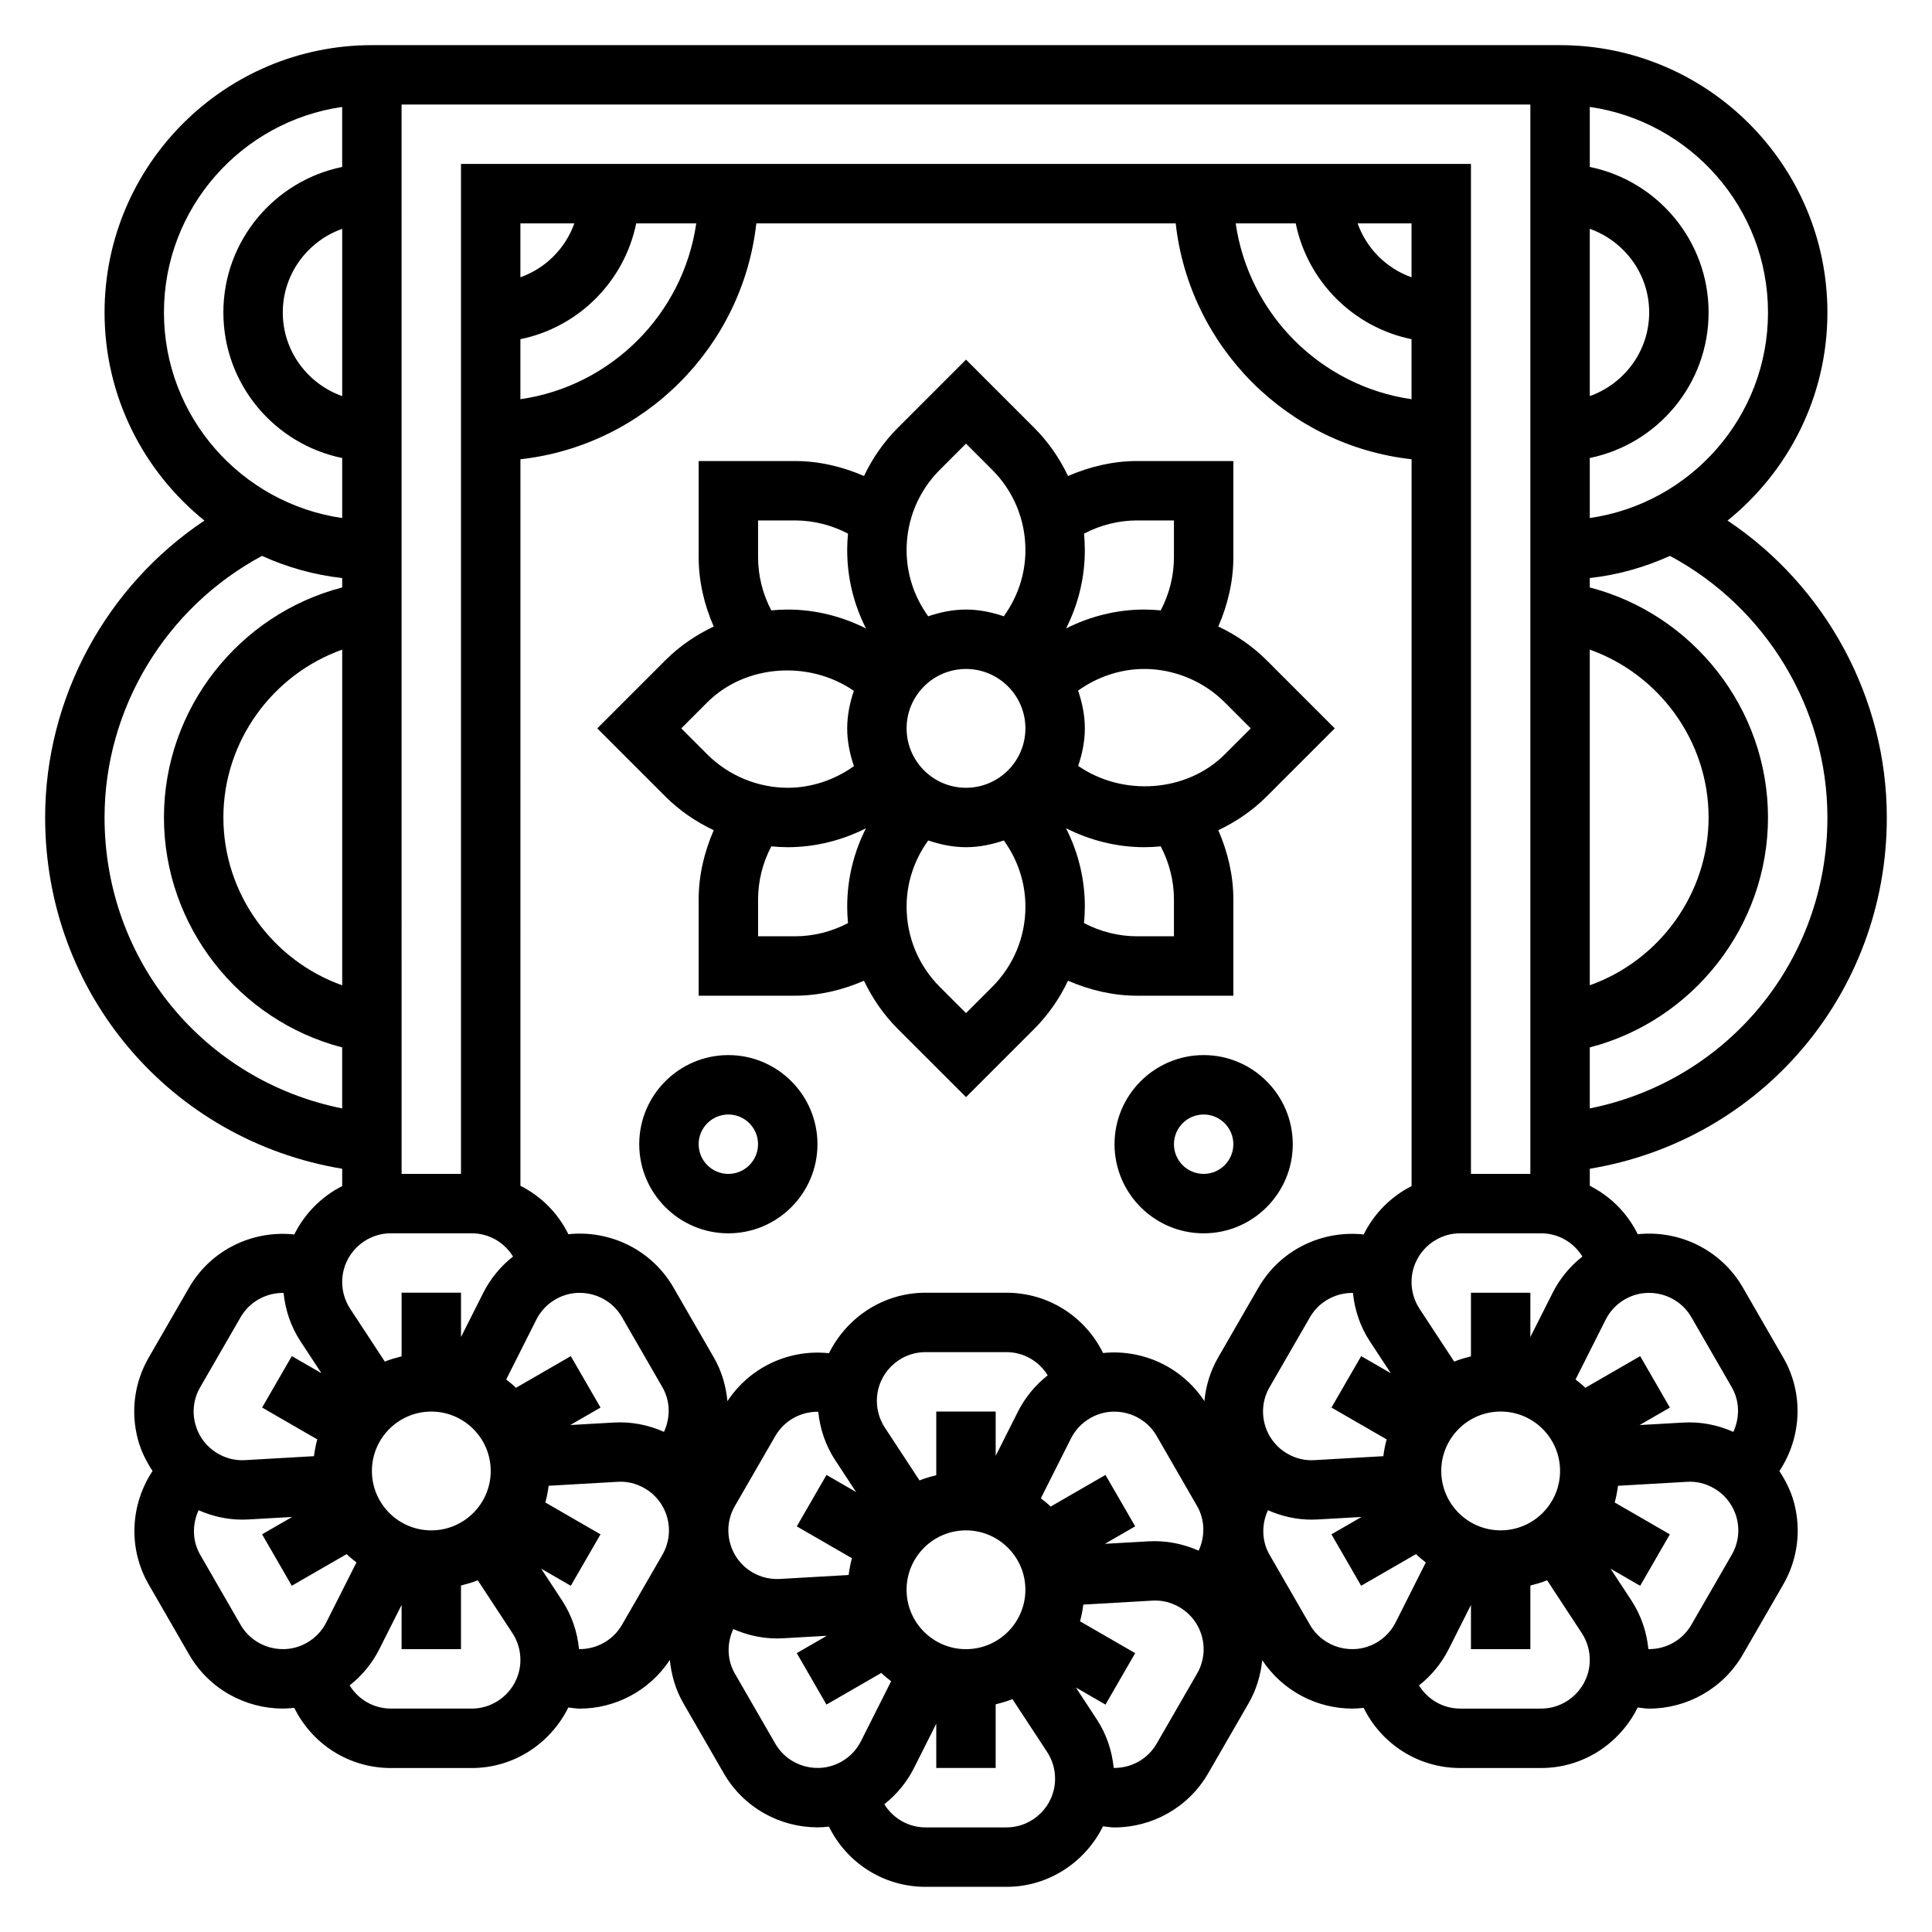
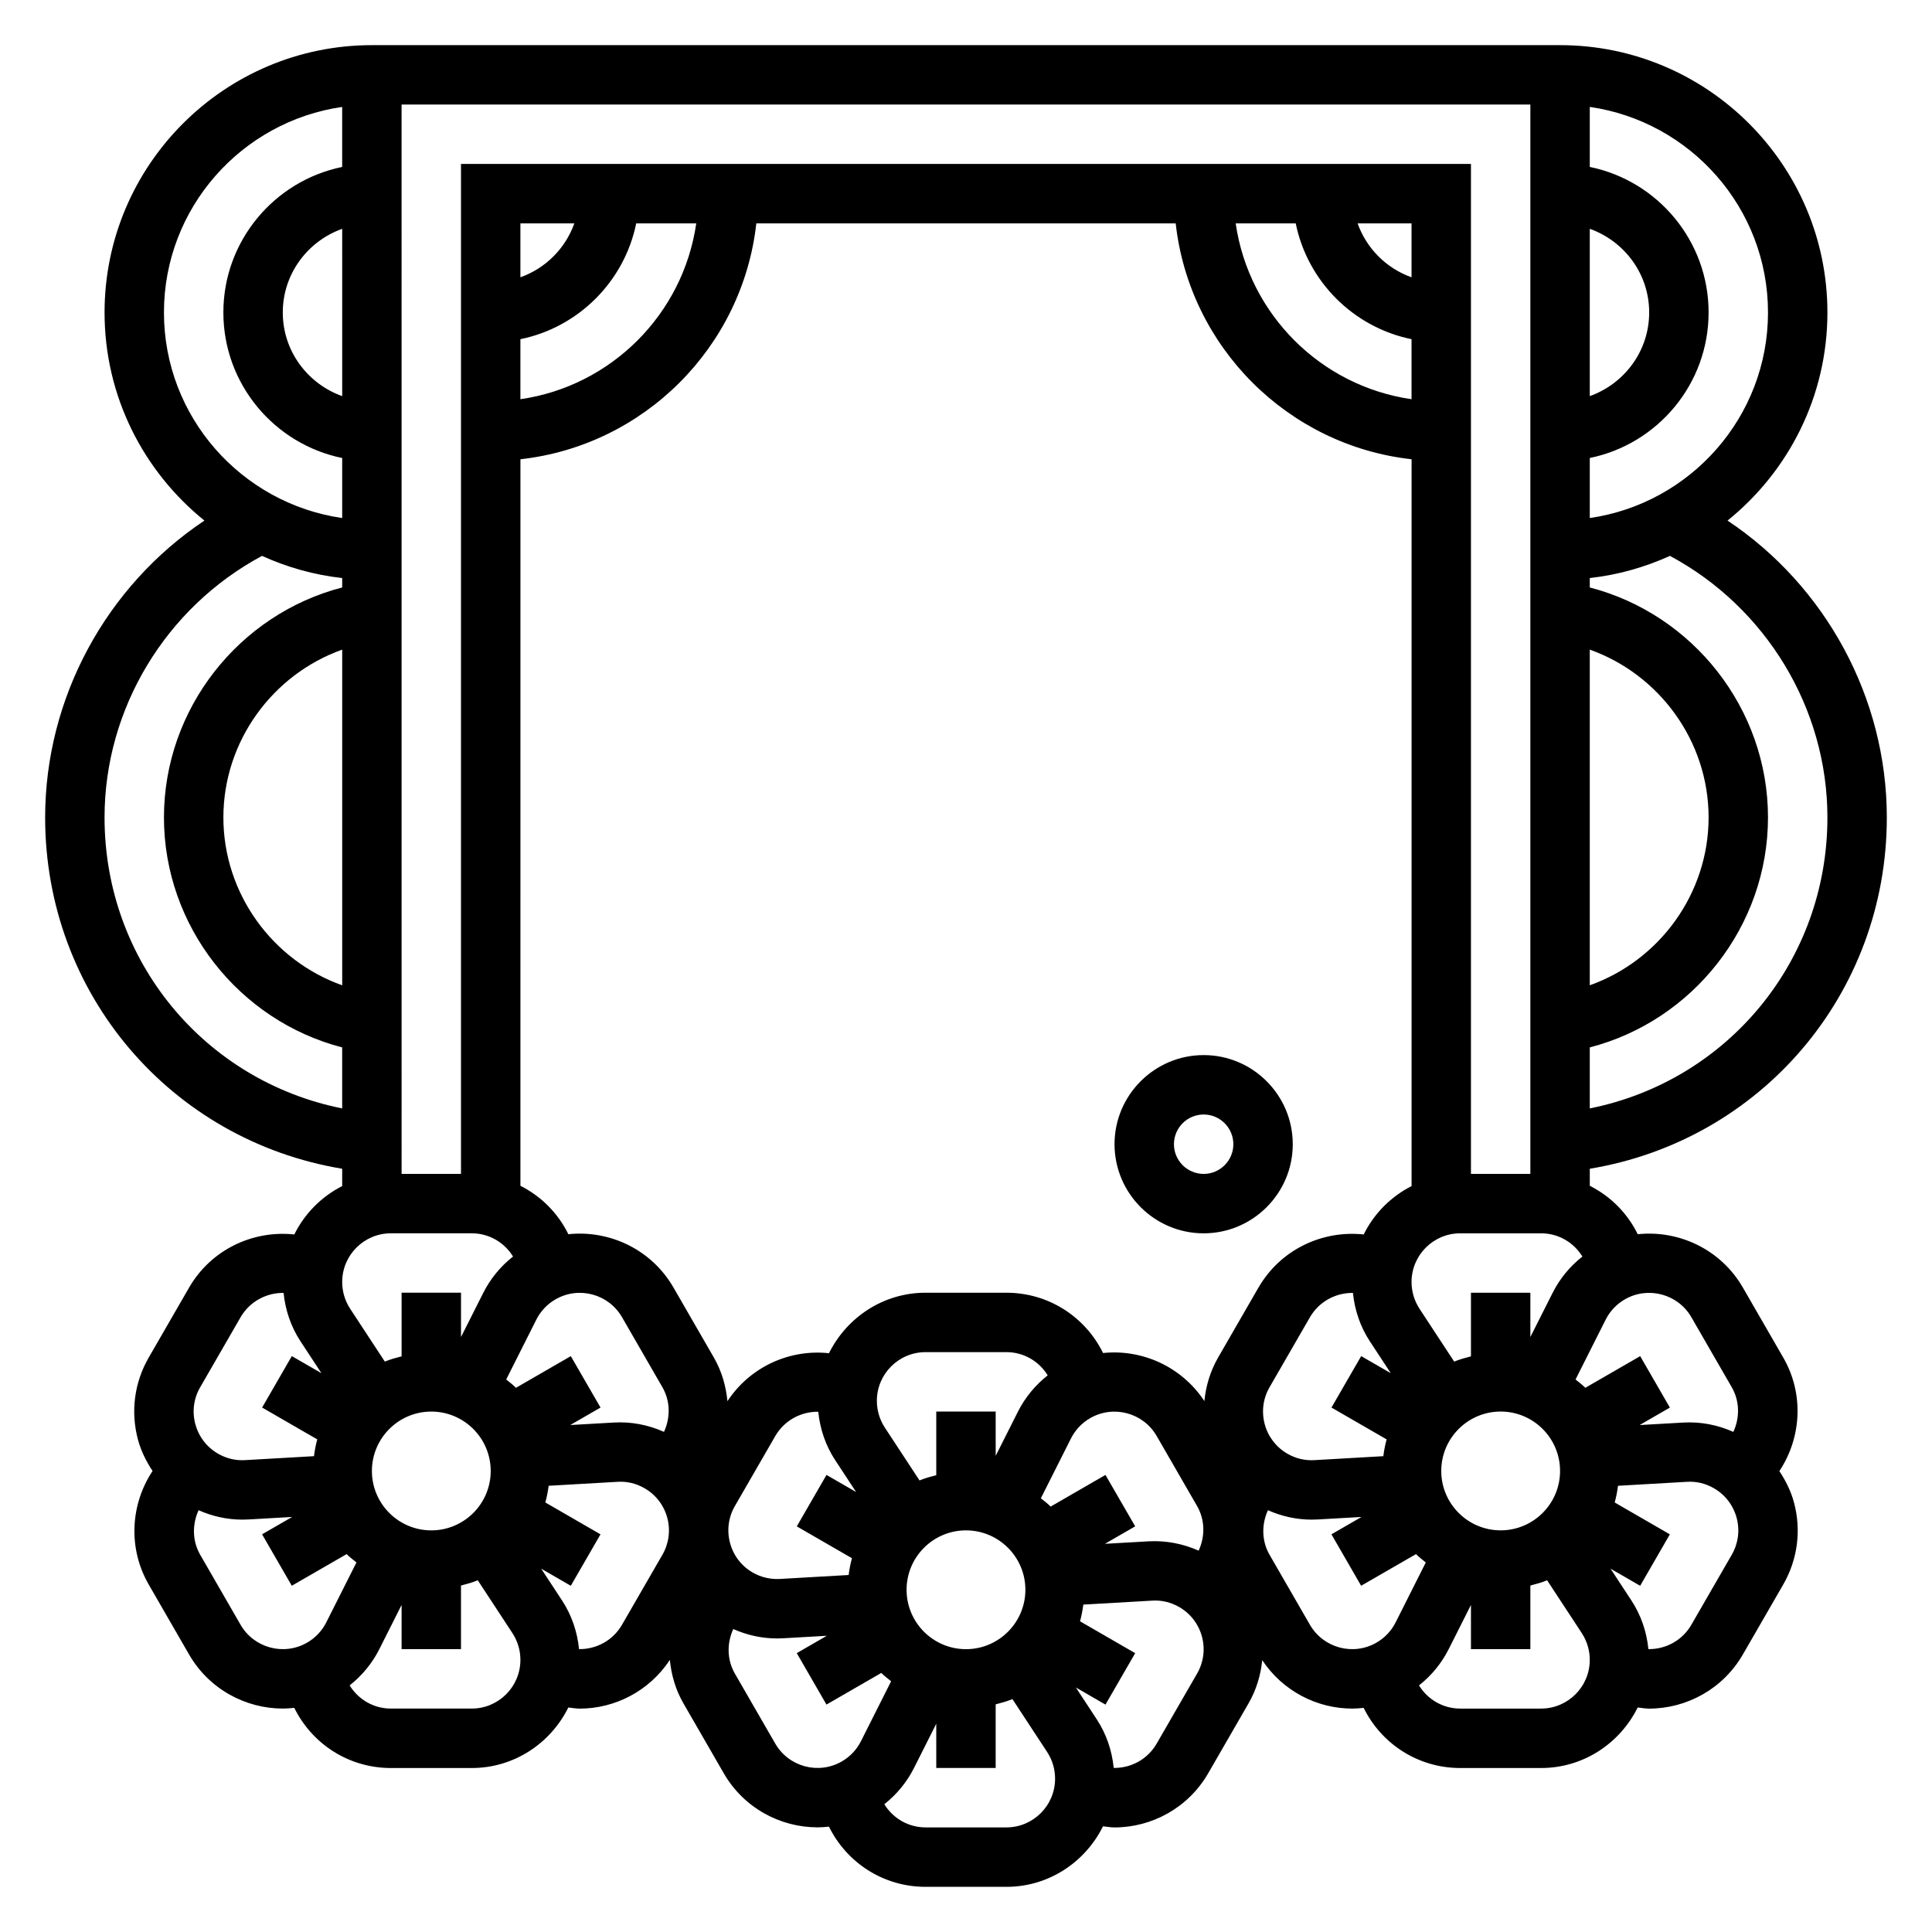
<svg xmlns="http://www.w3.org/2000/svg" fill="#000000" width="800px" height="800px" version="1.1" viewBox="144 144 512 512">
  <g>
-     <path d="m466.86 310.03c2.519-5.777 3.992-12.012 3.992-18.324v-25.527h-25.52c-6.305 0-12.523 1.465-18.293 3.969-2.227-4.684-5.211-9.02-8.98-12.793l-18.055-18.051-18.051 18.051c-3.769 3.769-6.762 8.117-8.98 12.793-5.773-2.508-11.992-3.969-18.297-3.969h-25.523v25.527c0 6.32 1.465 12.555 3.992 18.332-4.723 2.234-9.094 5.219-12.816 8.941l-18.051 18.047 18.051 18.051c3.723 3.723 8.094 6.707 12.816 8.941-2.519 5.777-3.992 12.012-3.992 18.324v25.531h25.52c6.305 0 12.523-1.465 18.293-3.969 2.227 4.684 5.211 9.02 8.98 12.793l18.059 18.051 18.051-18.051c3.769-3.769 6.762-8.117 8.98-12.793 5.769 2.504 11.988 3.969 18.293 3.969h25.523v-25.527c0-6.32-1.465-12.555-3.992-18.332 4.723-2.234 9.094-5.219 12.816-8.941l18.051-18.047-18.051-18.051c-3.723-3.723-8.094-6.707-12.816-8.945zm-21.531-28.109h9.777v9.785c0 4.887-1.234 9.738-3.504 14.051-1.445-0.141-2.902-0.219-4.367-0.219-7.227 0-14.344 1.785-20.719 5.008 3.227-6.356 4.977-13.418 4.977-20.754 0-1.473-0.078-2.93-0.211-4.375 4.312-2.262 9.16-3.496 14.047-3.496zm-61.07 55.105c0-8.684 7.062-15.742 15.742-15.742 8.684 0 15.742 7.062 15.742 15.742 0 8.684-7.062 15.742-15.742 15.742-8.68 0-15.742-7.059-15.742-15.742zm8.824-68.543 6.922-6.918 6.918 6.918c5.691 5.691 8.824 13.266 8.824 21.309 0 6.359-2.031 12.391-5.731 17.531-3.164-1.07-6.496-1.785-10.012-1.785-3.527 0-6.856 0.715-10.02 1.785-3.672-5.086-5.727-11.137-5.727-17.531 0-8.043 3.133-15.617 8.824-21.309zm-48.184 23.223v-9.785h9.777c4.879 0 9.738 1.227 14.051 3.496-0.133 1.449-0.211 2.902-0.211 4.375 0 7.336 1.746 14.398 4.992 20.766-6.394-3.234-13.512-5.019-20.738-5.019-1.465 0-2.922 0.078-4.367 0.219-2.269-4.312-3.504-9.172-3.504-14.051zm-20.355 45.32 6.918-6.918c10.027-10.02 26.953-11.219 38.816-3.023-1.055 3.141-1.762 6.445-1.762 9.941 0 3.519 0.715 6.848 1.785 10.012-5.094 3.637-11.234 5.731-17.531 5.731-7.934 0-15.695-3.219-21.309-8.824zm30.133 55.102h-9.777v-9.785c0-4.887 1.234-9.738 3.504-14.051 1.449 0.145 2.902 0.223 4.367 0.223 7.227 0 14.344-1.785 20.719-5.008-3.227 6.352-4.973 13.414-4.973 20.75 0 1.473 0.078 2.93 0.211 4.375-4.312 2.262-9.164 3.496-14.051 3.496zm52.246 13.438-6.918 6.922-6.918-6.918c-5.695-5.695-8.828-13.266-8.828-21.312 0-6.359 2.031-12.391 5.731-17.531 3.164 1.07 6.496 1.789 10.016 1.789 3.527 0 6.856-0.715 10.02-1.785 3.668 5.082 5.723 11.137 5.723 17.527 0 8.047-3.133 15.617-8.824 21.309zm48.184-23.223v9.785h-9.777c-4.879 0-9.738-1.234-14.051-3.496 0.133-1.445 0.215-2.902 0.215-4.375 0-7.336-1.746-14.398-4.992-20.766 6.391 3.234 13.508 5.023 20.734 5.023 1.465 0 2.922-0.078 4.367-0.219 2.269 4.312 3.504 9.168 3.504 14.047zm13.438-38.398c-10.027 10.02-26.953 11.219-38.816 3.023 1.055-3.141 1.766-6.449 1.766-9.941 0-3.519-0.715-6.848-1.785-10.012 5.09-3.641 11.23-5.734 17.527-5.734 7.934 0 15.695 3.219 21.309 8.824l6.922 6.922z" />
    <path d="m616.57 503.75-10.699-18.547c-5.84-10.109-16.941-15.273-27.852-14.121-2.754-5.598-7.211-10.059-12.707-12.832v-4.519c45.336-7.531 78.715-46.309 78.715-93.094 0-31.707-16.215-61.332-42.211-78.68 16.125-13.004 26.469-32.875 26.469-55.145 0-39.062-31.781-70.848-70.848-70.848h-314.88c-39.07 0-70.848 31.789-70.848 70.848 0 22.27 10.344 42.141 26.465 55.145-25.992 17.352-42.211 46.973-42.211 78.68 0 46.785 33.379 85.562 78.719 93.094v4.59c-5.504 2.801-9.949 7.289-12.691 12.824-10.996-1.18-22.066 4.023-27.867 14.059l-10.703 18.547c-3.824 6.629-4.84 14.352-2.867 21.742 0.812 3.023 2.199 5.789 3.875 8.332-5.871 8.871-6.551 20.508-1.008 30.102l10.699 18.547c5.305 9.18 14.957 14.312 24.867 14.312 1 0 2-0.086 3-0.188 4.715 9.555 14.422 15.945 25.609 15.945h21.418c11.258 0 20.914-6.582 25.602-16.043 1 0.102 2.008 0.301 3.012 0.301 9.414 0 18.477-4.707 23.891-12.91 0.387 3.961 1.504 7.887 3.598 11.516l10.699 18.547c5.305 9.18 14.957 14.312 24.867 14.312 1 0 2-0.086 3-0.188 4.715 9.562 14.422 15.953 25.609 15.953h21.418c11.258 0 20.914-6.582 25.602-16.043 1 0.102 2.008 0.301 3.016 0.301 9.965 0 19.578-5.219 24.844-14.328l10.699-18.539c2.062-3.574 3.234-7.477 3.637-11.461 5.457 8.219 14.531 12.832 23.875 12.832 1 0 2-0.086 3-0.188 4.715 9.547 14.422 15.938 25.605 15.938h21.418c11.258 0 20.914-6.582 25.602-16.043 1 0.102 2.008 0.301 3.016 0.301 9.965 0 19.578-5.219 24.844-14.328l10.699-18.539c3.824-6.629 4.84-14.352 2.867-21.742-0.812-3.031-2.195-5.785-3.883-8.336 5.887-8.871 6.566-20.508 1.023-30.105zm-24.34-10.672 10.699 18.547c2.156 3.738 2.133 8.133 0.426 11.84-4.156-1.852-8.66-2.738-13.242-2.473l-11.594 0.66 8.016-4.629-7.871-13.633-14.539 8.391c-0.797-0.812-1.707-1.48-2.59-2.203l7.981-15.855c1.133-2.25 2.883-4.109 5.078-5.375 6.168-3.559 14.078-1.434 17.637 4.731zm-333.93 56.488c-8.684 0-15.742-7.062-15.742-15.742 0-8.684 7.062-15.742 15.742-15.742 8.684 0 15.742 7.062 15.742 15.742 0.004 8.68-7.059 15.742-15.742 15.742zm36.969-46.176-14.531 8.391c-0.797-0.812-1.707-1.48-2.59-2.203l7.981-15.855c1.133-2.25 2.883-4.109 5.078-5.375 6.172-3.566 14.074-1.441 17.633 4.723l10.699 18.547c2.156 3.738 2.133 8.133 0.426 11.84-4.156-1.852-8.668-2.738-13.242-2.473l-11.594 0.66 8.016-4.629zm-60.582-98.273c-18.453-6.566-31.488-24.277-31.488-44.48 0-20.199 13.035-37.91 31.488-44.477zm0-156.14c-9.141-3.258-15.746-11.918-15.746-22.168s6.606-18.91 15.742-22.168zm330.62 67.18c18.453 6.566 31.488 24.277 31.488 44.477s-13.035 37.91-31.488 44.477zm0-111.52c9.141 3.258 15.742 11.918 15.742 22.168s-6.606 18.91-15.742 22.168zm-9.855 282-5.891 11.691v-11.746h-15.742v16.863c-1.512 0.395-3.023 0.797-4.441 1.395l-9.195-14.012c-1.375-2.113-2.109-4.559-2.109-7.078 0-7.117 5.785-12.91 12.91-12.91h21.418c4.621 0 8.668 2.441 10.949 6.156-3.305 2.59-5.996 5.863-7.898 9.641zm-77.934-1.438-10.699 18.547c-2.078 3.606-3.25 7.535-3.644 11.555-6.031-9.133-16.484-13.816-26.852-12.738-4.707-9.57-14.414-15.98-25.625-15.98h-21.41c-11.25 0-20.906 6.582-25.602 16.035-10.461-1.125-20.914 3.598-26.906 12.707-0.387-3.984-1.504-7.934-3.606-11.578l-10.699-18.547c-5.84-10.109-16.941-15.273-27.852-14.121-2.754-5.598-7.211-10.059-12.707-12.832l0.004-192.54c32.785-3.644 58.867-29.734 62.512-62.512h111.14c3.644 32.777 29.727 58.867 62.512 62.512v192.61c-5.504 2.801-9.949 7.289-12.691 12.824-11.004-1.176-22.078 4.027-27.871 14.066zm-63.766 32.926-5.887 11.691v-11.746h-15.742v16.863c-1.512 0.395-3.023 0.797-4.441 1.395l-9.195-14.012c-1.379-2.113-2.109-4.559-2.109-7.078 0-7.117 5.785-12.91 12.91-12.91h21.418c4.621 0 8.668 2.441 10.949 6.156-3.305 2.59-5.996 5.863-7.902 9.641zm-131.84-284.24c15.398-3.141 27.551-15.297 30.691-30.691h15.91c-3.473 24.082-22.523 43.129-46.602 46.602zm0-16.398v-14.293h14.297c-2.379 6.668-7.629 11.918-14.297 14.293zm236.16 0c-6.668-2.375-11.918-7.625-14.293-14.293h14.293zm-30.691-14.293c3.141 15.395 15.293 27.551 30.691 30.691v15.91c-24.082-3.473-43.129-22.523-46.602-46.602zm46.438 251.9v-267.65h-267.65v267.65h-15.742l-0.004-283.39h299.14v283.39zm-196.35 97.805c-0.891-3.328-0.441-6.809 1.289-9.793l10.699-18.539c2.418-4.164 6.832-6.504 11.391-6.438 0.465 4.566 1.945 8.957 4.488 12.832l5.543 8.438-7.848-4.527-7.871 13.633 14.617 8.438c-0.402 1.449-0.684 2.93-0.875 4.449l-18.238 1.047c-2.519 0.133-5-0.441-7.188-1.707-2.988-1.719-5.121-4.504-6.008-7.832zm62.527 28.148c-8.684 0-15.742-7.062-15.742-15.742 0-8.684 7.062-15.742 15.742-15.742 8.684 0 15.742 7.062 15.742 15.742s-7.062 15.742-15.742 15.742zm36.965-46.176-14.531 8.391c-0.797-0.812-1.707-1.48-2.59-2.203l7.981-15.855c1.133-2.25 2.883-4.109 5.078-5.375 6.164-3.566 14.074-1.441 17.633 4.723l10.699 18.547c2.156 3.738 2.133 8.133 0.426 11.84-4.156-1.844-8.66-2.723-13.242-2.473l-11.594 0.66 8.016-4.629zm42.203-13.461c-0.891-3.328-0.441-6.809 1.289-9.793l10.699-18.539c2.41-4.164 6.84-6.504 11.391-6.438 0.465 4.566 1.945 8.957 4.488 12.832l5.543 8.438-7.848-4.527-7.871 13.633 14.617 8.438c-0.402 1.449-0.684 2.93-0.875 4.449l-18.238 1.047c-2.527 0.164-5.008-0.441-7.188-1.707-2.984-1.719-5.117-4.504-6.008-7.832zm62.527 28.148c-8.684 0-15.742-7.062-15.742-15.742 0-8.684 7.062-15.742 15.742-15.742 8.684 0 15.742 7.062 15.742 15.742 0 8.68-7.059 15.742-15.742 15.742zm86.594-188.93c0 38.086-26.535 69.816-62.977 77.113v-16.168c27.348-7.078 47.23-32.141 47.23-60.945 0-28.805-19.883-53.859-47.23-60.945v-2.496c7.504-0.836 14.633-2.875 21.246-5.871 25.402 13.621 41.73 40.352 41.73 69.312zm-15.746-133.82c0 27.703-20.578 50.633-47.23 54.473v-15.91c17.941-3.66 31.488-19.555 31.488-38.566 0-19.012-13.547-34.906-31.488-38.566v-15.902c26.652 3.84 47.23 26.773 47.23 54.473zm-425.09 0c0-27.703 20.578-50.633 47.23-54.473v15.91c-17.938 3.66-31.484 19.562-31.484 38.562 0 19.004 13.547 34.906 31.488 38.566v15.91c-26.656-3.844-47.234-26.773-47.234-54.477zm-15.742 133.82c0-28.961 16.328-55.695 41.73-69.312 6.613 3 13.746 5.039 21.246 5.871v2.496c-27.348 7.086-47.234 32.145-47.234 60.945 0 28.805 19.883 53.859 47.23 60.945v16.168c-36.438-7.293-62.973-39.027-62.973-77.113zm75.887 110.21h21.418c4.621 0 8.668 2.441 10.949 6.156-3.297 2.59-5.992 5.863-7.894 9.637l-5.894 11.695v-11.746h-15.742v16.863c-1.512 0.395-3.023 0.797-4.441 1.395l-9.195-14.012c-1.379-2.113-2.109-4.559-2.109-7.078 0-7.125 5.785-12.91 12.91-12.91zm-50.531 40.777 10.699-18.539c2.418-4.164 6.832-6.504 11.391-6.438 0.465 4.566 1.945 8.957 4.488 12.832l5.543 8.438-7.848-4.527-7.871 13.633 14.617 8.438c-0.402 1.449-0.684 2.93-0.875 4.449l-18.238 1.047c-2.512 0.164-5-0.441-7.188-1.707-2.984-1.723-5.117-4.504-6.016-7.84-0.891-3.324-0.438-6.805 1.297-9.785zm10.699 62.977-10.699-18.547c-2.148-3.731-2.133-8.109-0.434-11.824 3.644 1.621 7.574 2.496 11.578 2.496 0.551 0 1.109-0.016 1.668-0.047l11.547-0.66-7.965 4.598 7.871 13.633 14.535-8.387c0.797 0.812 1.715 1.488 2.598 2.211l-7.988 15.871c-1.133 2.25-2.883 4.109-5.078 5.375-6.172 3.562-14.07 1.438-17.633-4.719zm61.242 22.199h-21.41c-4.613 0-8.652-2.441-10.934-6.141 3.289-2.59 5.977-5.856 7.879-9.629l5.887-11.699v11.723h15.742v-16.863c1.512-0.395 3.023-0.797 4.441-1.395l9.195 14.012c1.379 2.113 2.109 4.562 2.109 7.082 0 7.121-5.785 12.91-12.91 12.91zm50.531-40.746-10.699 18.539c-2.402 4.172-6.824 6.512-11.383 6.445-0.457-4.582-1.945-8.98-4.488-12.871l-5.543-8.445 7.848 4.535 7.871-13.633-14.617-8.445c0.402-1.441 0.676-2.914 0.875-4.426l18.23-1.047c2.559-0.172 5.016 0.449 7.195 1.707 2.984 1.723 5.117 4.504 6.016 7.84 0.883 3.328 0.426 6.809-1.305 9.801zm29.922 50.035-10.699-18.547c-2.148-3.731-2.133-8.109-0.434-11.824 3.644 1.621 7.574 2.496 11.578 2.496 0.551 0 1.109-0.016 1.668-0.047l11.547-0.66-7.965 4.598 7.871 13.633 14.535-8.387c0.797 0.812 1.715 1.488 2.598 2.211l-7.988 15.871c-1.133 2.25-2.883 4.109-5.078 5.375-6.172 3.562-14.066 1.434-17.633-4.719zm61.242 22.199h-21.41c-4.613 0-8.652-2.441-10.934-6.141 3.289-2.59 5.977-5.856 7.879-9.629l5.887-11.699v11.723h15.742v-16.863c1.512-0.395 3.023-0.797 4.441-1.395l9.195 14.012c1.379 2.113 2.109 4.562 2.109 7.082 0 7.121-5.785 12.91-12.91 12.91zm50.531-40.746-10.699 18.539c-2.402 4.172-6.824 6.519-11.383 6.445-0.457-4.582-1.945-8.988-4.488-12.871l-5.543-8.445 7.848 4.535 7.871-13.633-14.617-8.445c0.402-1.441 0.676-2.914 0.875-4.426l18.23-1.047c2.582-0.172 5.016 0.449 7.195 1.707 2.984 1.723 5.117 4.504 6.016 7.84 0.883 3.328 0.43 6.809-1.305 9.801zm29.922-12.941-10.699-18.547c-2.148-3.731-2.133-8.109-0.434-11.824 3.644 1.621 7.574 2.496 11.578 2.496 0.551 0 1.109-0.016 1.668-0.047l11.547-0.66-7.965 4.598 7.871 13.633 14.535-8.387c0.797 0.812 1.715 1.488 2.598 2.211l-7.988 15.871c-1.133 2.25-2.883 4.109-5.078 5.375-6.164 3.562-14.066 1.438-17.633-4.719zm61.246 22.199h-21.414c-4.613 0-8.652-2.441-10.934-6.141 3.289-2.59 5.977-5.856 7.879-9.629l5.891-11.699v11.723h15.742v-16.863c1.512-0.395 3.023-0.797 4.441-1.395l9.195 14.012c1.375 2.113 2.109 4.562 2.109 7.082 0 7.121-5.789 12.91-12.91 12.91zm50.527-40.746-10.699 18.539c-2.394 4.164-6.824 6.512-11.383 6.445-0.457-4.582-1.945-8.98-4.488-12.871l-5.543-8.445 7.848 4.535 7.871-13.633-14.617-8.445c0.402-1.441 0.676-2.914 0.875-4.426l18.23-1.047c2.598-0.172 5.016 0.449 7.195 1.707 2.984 1.723 5.117 4.504 6.016 7.84 0.887 3.328 0.43 6.809-1.305 9.801z" />
-     <path d="m337.02 423.61c-13.02 0-23.617 10.598-23.617 23.617s10.598 23.617 23.617 23.617c13.02 0 23.617-10.598 23.617-23.617-0.004-13.02-10.598-23.617-23.617-23.617zm0 31.488c-4.344 0-7.871-3.535-7.871-7.871 0-4.336 3.527-7.871 7.871-7.871s7.871 3.535 7.871 7.871c0 4.336-3.527 7.871-7.871 7.871z" />
    <path d="m462.98 423.61c-13.02 0-23.617 10.598-23.617 23.617s10.598 23.617 23.617 23.617c13.02 0 23.617-10.598 23.617-23.617-0.004-13.02-10.598-23.617-23.617-23.617zm0 31.488c-4.344 0-7.871-3.535-7.871-7.871 0-4.336 3.527-7.871 7.871-7.871s7.871 3.535 7.871 7.871c0 4.336-3.527 7.871-7.871 7.871z" />
  </g>
</svg>